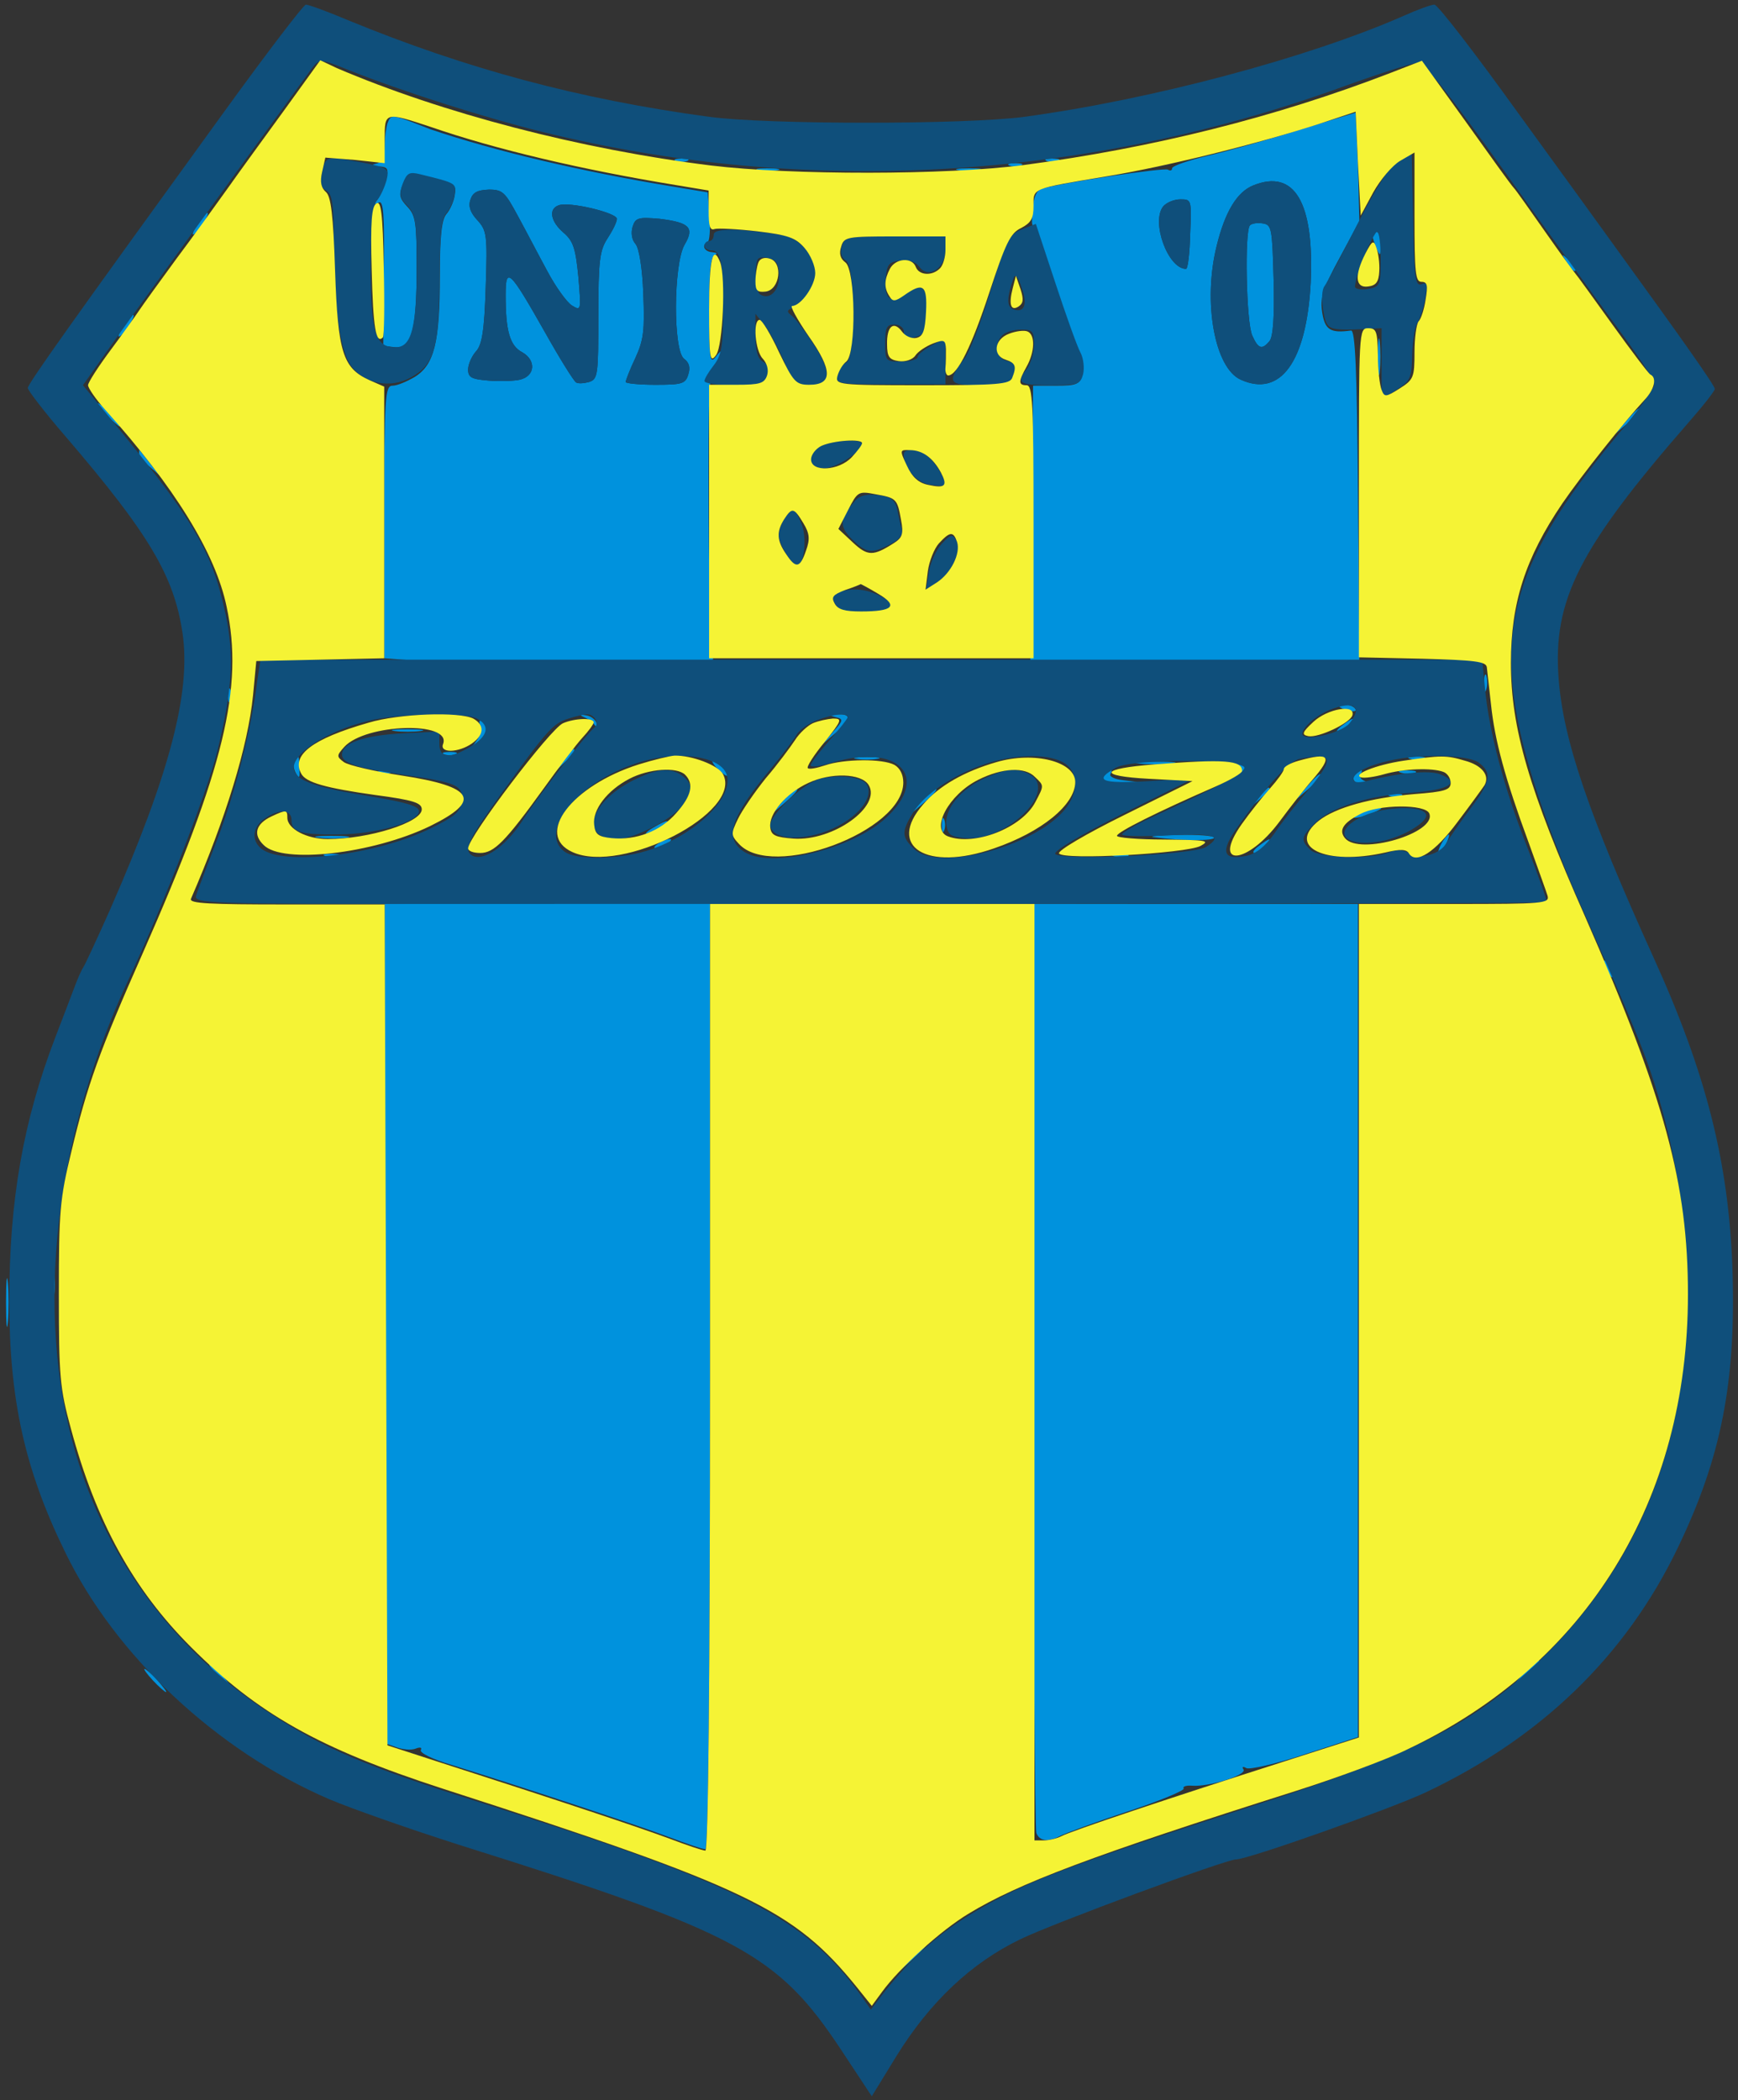
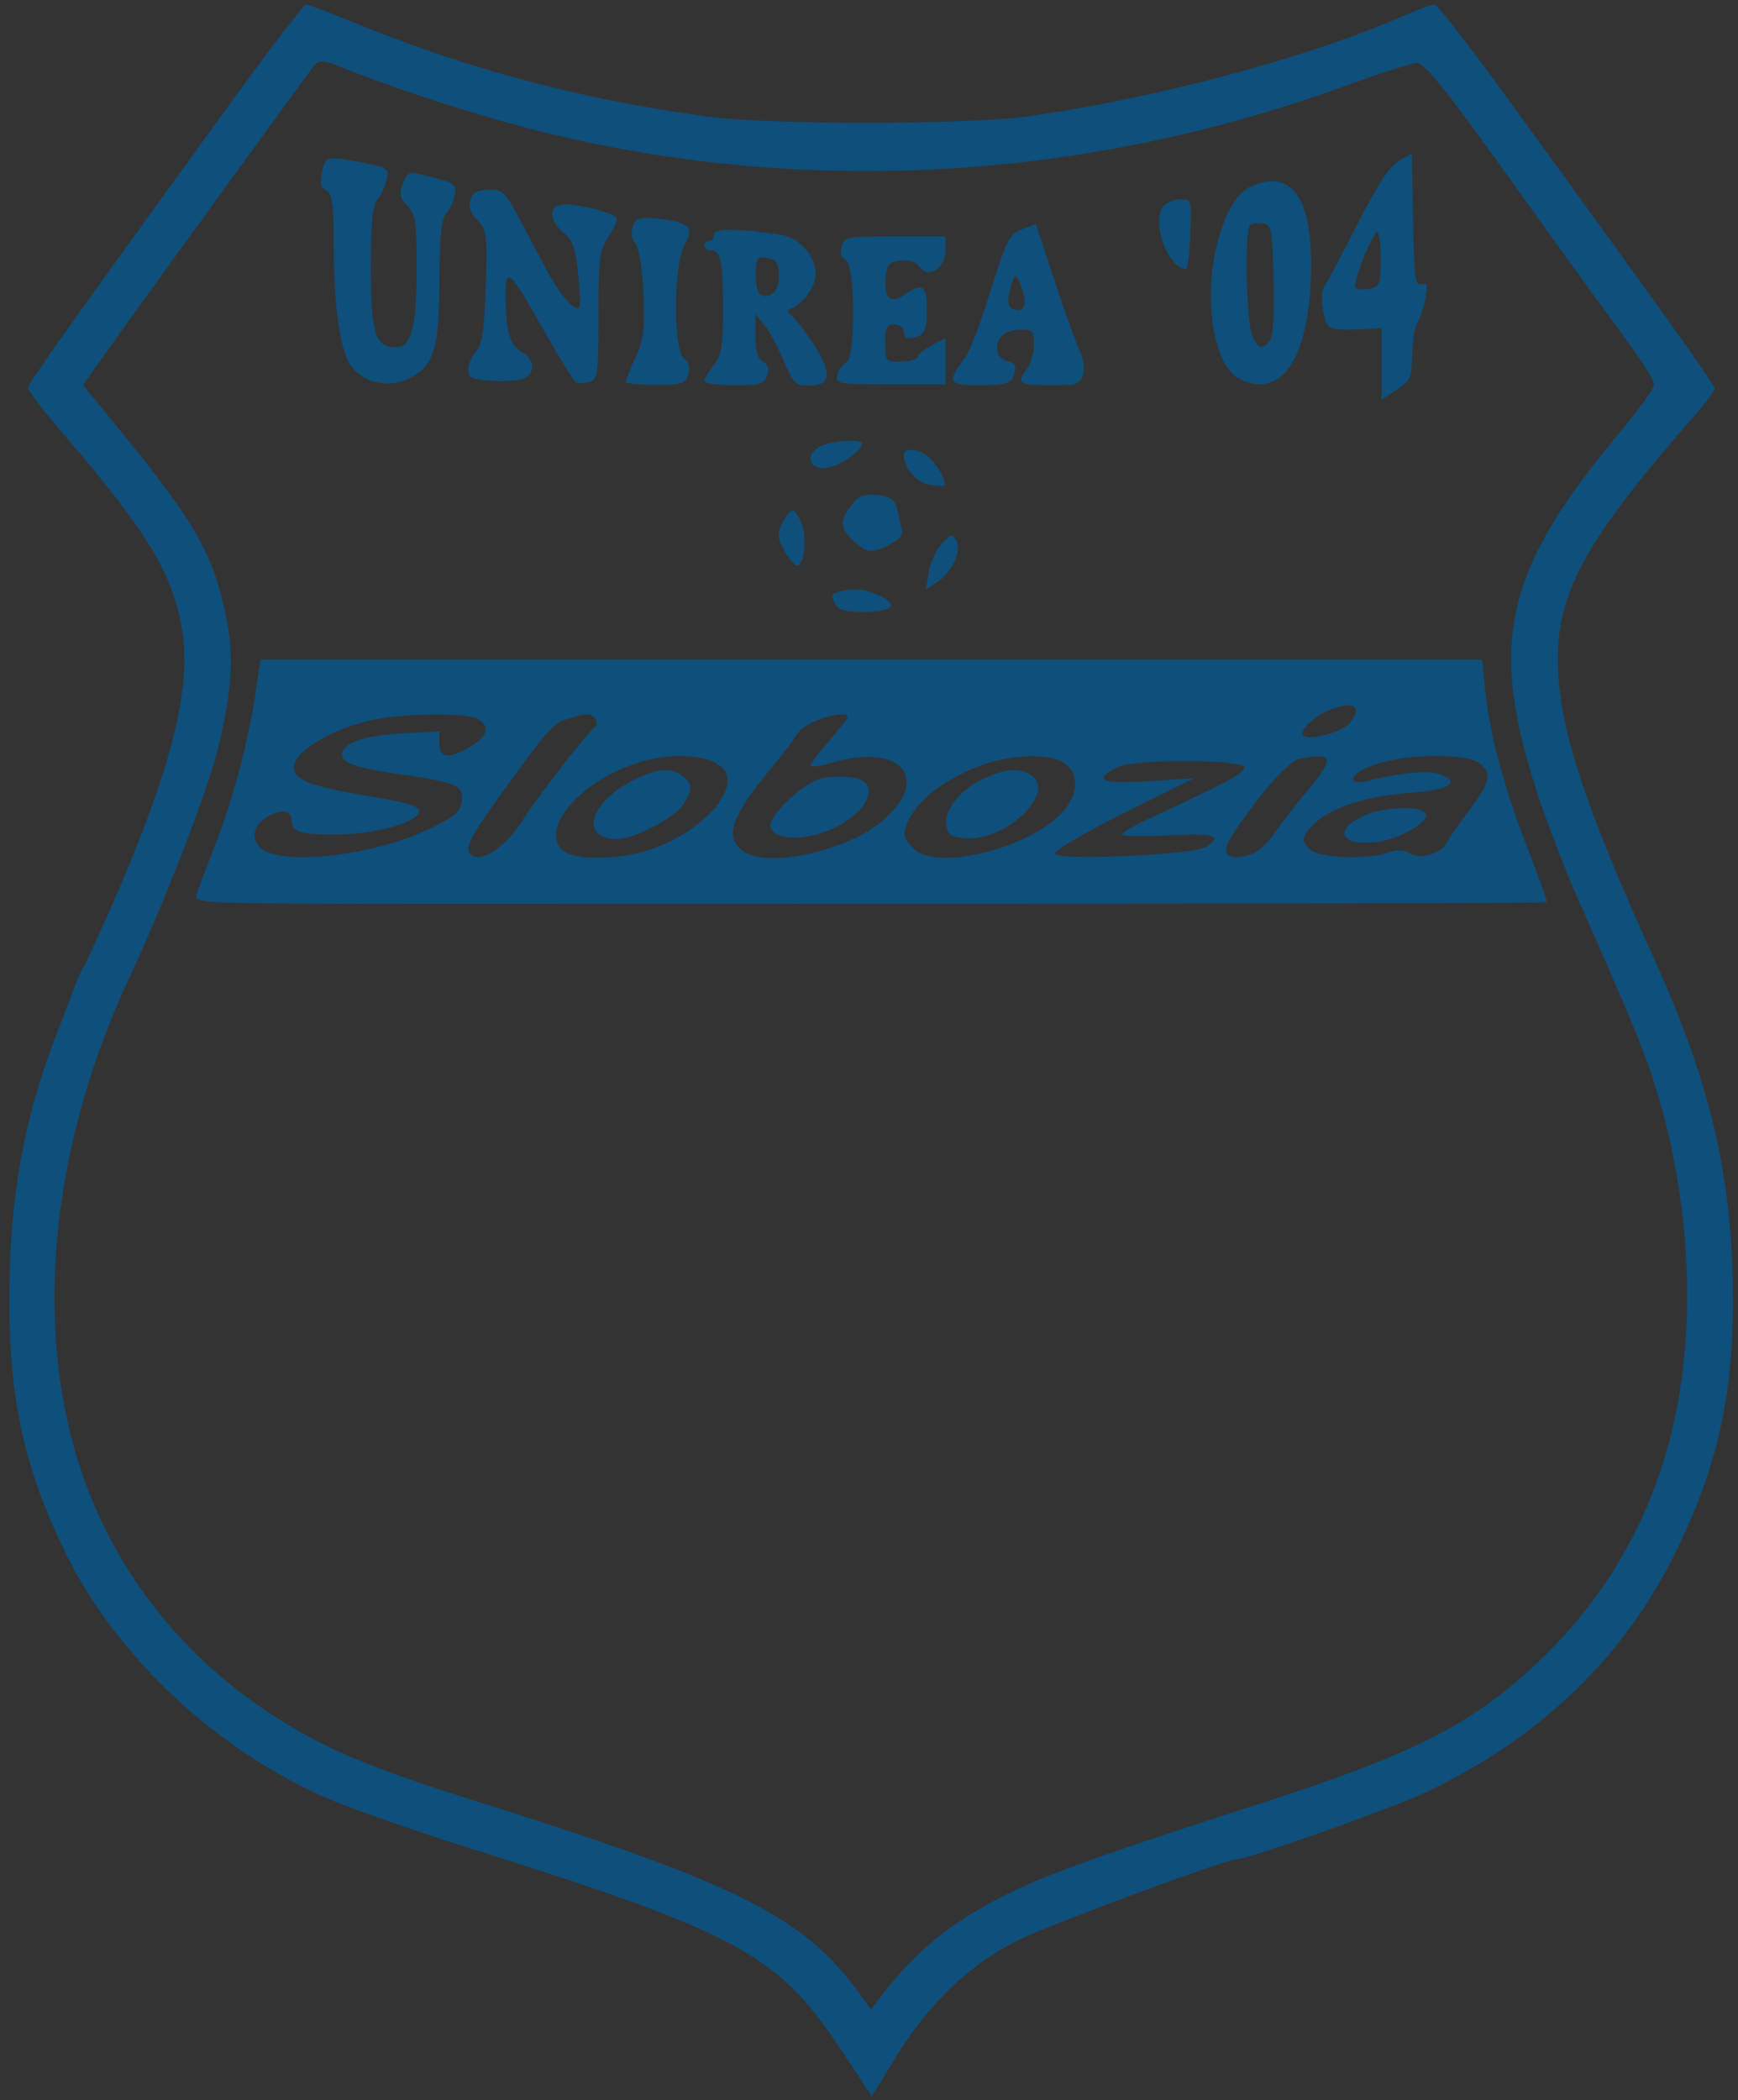
<svg xmlns="http://www.w3.org/2000/svg" version="1.1" id="Layer_1" x="0px" y="0px" viewBox="0 0 375 453" style="enable-background:new 0 0 375 453;" xml:space="preserve">
  <rect x="0" y="0" width="375" height="453" fill="#333333" stroke="none" />
  <style type="text/css">
	.st0{fill-rule:evenodd;clip-rule:evenodd;fill:#0092DD;}
	.st1{fill-rule:evenodd;clip-rule:evenodd;fill:#0F4F7B;}
	.st2{fill-rule:evenodd;clip-rule:evenodd;fill:#F5F335;}
</style>
-   <path class="st0" d="M280.4,28c-6.6,2.1-15.5,4.6-19.8,5.6c-4.2,1-7.7,2.2-7.7,2.7c0,0.5-0.4,0.6-0.9,0.3  c-0.8-0.5-22.7,2.8-27.2,4.1c-1.1,0.3-1.8,1.8-2,4.4c-0.2,2.1-0.2,3.7,0.1,3.5c0.2-0.2,2.3,5.3,4.6,12.4c2.3,7,4.8,13.8,5.4,15.1  c0.7,1.3,0.9,3.4,0.6,4.7c-0.5,2.1-1.2,2.4-5.6,2.4h-5l-0.3,29.8l-0.3,29.8l35.5,0l35.5,0l-0.3-35.8c-0.2-27.6-0.6-35.8-1.5-35.7  c-4.4,0.6-5.6-0.1-6.2-3.8c-0.5-3.2,0-5,3.7-11.8l4.3-8L293,35.9l-0.5-11.6L280.4,28 M83.6,26.6c-0.3,0.9-0.6,3.1-0.6,4.9  c0,2.3-0.5,3.5-1.8,3.8c-1.3,0.3-1.2,0.5,0.5,0.6c2,0.1,2.2,0.5,1.6,2.9c-0.4,1.5-1.2,3.4-1.8,4.2c-0.9,1.1-0.8,1.3,0.2,0.7  c1-0.6,1.3,2.3,1.1,15.1l-0.1,15.8l2.5,0.3c3.6,0.4,4.7-3.7,4.7-17.1c0-9.7-0.2-11.3-2-13.2c-1.7-1.8-1.9-2.6-1-4.8  c0.9-2.3,1.4-2.6,3.8-2c7.7,1.9,7.8,1.9,7.4,4.4c-0.2,1.3-1,3.1-1.8,4c-1,1.2-1.4,4.7-1.4,13.4c0,14.2-1.2,19.1-5.4,21.7  c-1.7,1-3.8,1.9-4.8,1.9c-1.6,0-1.8,2.1-1.8,29.4v29.4l9.6,0.7c10.5,0.8,62.8,0.3,61.4-0.5c-0.5-0.3-0.9-14.4-1-31.3  c-0.1-26.8,0.1-31,1.5-32.5c0.9-1,1.6-2.1,1.6-2.6c0-0.5-0.7,0-1.5,1.1c-1.3,1.7-1.5,0.8-1.5-9.7c0-8.4,0.3-11.8,1.2-12.2  c0.7-0.3,0.5-0.5-0.5-0.6c-1.8-0.1-2.4-1.6-1-2.2c0.4-0.2,0.6-2.7,0.4-5.5l-0.4-5.2l-7.2-1.2c-20.1-3.3-38.7-7.7-52.6-12.4  C84.3,24.5,84.4,24.6,83.6,26.6 M145.8,34.7c0.7,0.3,1.8,0.3,2.5,0c0.7-0.3,0.1-0.5-1.2-0.5S145.1,34.4,145.8,34.7 M225.8,34.7  c0.7,0.3,1.8,0.3,2.5,0c0.7-0.3,0.1-0.5-1.2-0.5S225.1,34.4,225.8,34.7 M217.8,35.7c0.7,0.3,1.8,0.3,2.5,0c0.7-0.3,0.1-0.5-1.2-0.5  S217.1,35.4,217.8,35.7 M163.8,36.7c1.2,0.2,3,0.2,4,0c1-0.2-0.1-0.4-2.3-0.4C163.3,36.3,162.5,36.5,163.8,36.7 M206.8,36.7  c1.2,0.2,3.3,0.2,4.5,0c1.2-0.2,0.2-0.4-2.2-0.4S205.5,36.5,206.8,36.7 M182.8,37.7c1.2,0.2,3.3,0.2,4.5,0c1.2-0.2,0.2-0.4-2.2-0.4  S181.5,37.5,182.8,37.7 M270.4,40c-3.5,1.4-6.1,5.7-7.9,13.1c-3,12.1-0.4,26.3,5.2,28.8c8.6,3.9,14.2-3.9,15.1-20.9  C283.6,43.6,279.3,36.4,270.4,40 M101.5,43.1c-0.5,1.4,0,2.8,1.5,4.4c2,2.2,2.2,3.1,1.8,14.4c-0.3,9.5-0.8,12.5-2.1,13.9  c-0.9,1-1.7,2.8-1.7,3.9c0,1.7,0.7,2.1,4.4,2.4c2.4,0.2,5.5,0.1,6.8-0.2c3.3-0.8,3.5-4.2,0.5-5.9c-2.7-1.4-3.6-4.6-3.6-12.3  c0-6.3,0.8-5.6,8.5,8c3.2,5.7,6.2,10.5,6.7,10.8c0.5,0.3,1.7,0.2,2.8-0.1c1.9-0.6,2-1.5,2-14.3c0-12,0.3-14.1,2-16.7  c1.1-1.7,2-3.5,2-4.2c0-1.3-10.4-3.8-12.6-2.9c-2.2,0.8-1.7,3.5,1.1,5.9c2.1,1.8,2.6,3.4,3.2,9.6c0.6,7.2,0.6,7.3-1.4,6.1  c-1.1-0.7-3.5-4-5.3-7.4c-1.8-3.3-4.6-8.7-6.3-11.8c-2.8-5.2-3.3-5.8-6.3-5.8C103,41,102,41.5,101.5,43.1 M251,44.5  c-2.7,3.3,1,13.5,4.9,13.5c0.4,0,0.8-3.4,0.9-7.5c0.3-7.4,0.3-7.5-2.1-7.5C253.3,43,251.7,43.7,251,44.5 M42.5,48.6  c-0.9,1.4-1.2,2.3-0.6,1.9c1.2-0.7,3.5-4.6,2.8-4.6C44.4,46,43.5,47.2,42.5,48.6 M136.5,48.9c-0.4,1.3-0.2,2.8,0.6,3.7  c0.8,0.9,1.5,5.3,1.7,10.8c0.3,7.8,0.1,9.9-1.7,13.8c-1.2,2.5-2.1,4.9-2.1,5.2s2.9,0.6,6.4,0.6c5.7,0,6.5-0.2,7.1-2.2  c0.5-1.5,0.2-2.6-0.9-3.4c-2.4-1.8-2.3-20.4,0.1-24.6c2.2-3.7,1.1-4.8-5.4-5.6C137.7,46.8,137.1,47,136.5,48.9 M269.7,48.6  c-1.2,1.2-0.8,21.1,0.5,23.8c1.3,2.9,2.1,3.1,3.7,1.2c0.8-0.9,1.1-5.4,0.9-13.2c-0.3-11.1-0.4-11.9-2.3-12.2  C271.3,48,270.1,48.2,269.7,48.6 M296.1,50.8c0,0.4,0.5,1.7,0.9,2.8c0.8,1.8,0.9,1.7,0.9-0.8c0-1.5-0.4-2.8-0.9-2.8  S296,50.3,296.1,50.8 M338.1,56.7c0.7,1.2,1.5,2,1.8,1.7c0.3-0.3-0.3-1.3-1.3-2.2C336.9,54.6,336.8,54.6,338.1,56.7 M26.5,70.6  c-0.9,1.4-1.2,2.3-0.6,1.9c1.2-0.7,3.5-4.6,2.8-4.6C28.4,68,27.5,69.2,26.5,70.6 M297.3,77c0,3.6,0.2,5,0.4,3.2  c0.2-1.8,0.2-4.7,0-6.5C297.5,72,297.3,73.4,297.3,77 M23,89.5c1.3,1.4,2.6,2.5,2.8,2.5c0.3,0-0.6-1.1-1.8-2.5S21.4,87,21.2,87  C20.9,87,21.7,88.1,23,89.5 M350.9,90.8l-2.4,2.8l2.8-2.4c1.5-1.3,2.8-2.6,2.8-2.8C354,87.5,353.2,88.2,350.9,90.8 M30,97.7  c0,0.6,1,1.9,2.2,2.9l2.2,1.9l-2-2.5c-1.1-1.4-2.1-2.7-2.3-2.9C30.1,96.9,30,97.1,30,97.7 M320.2,147.5c0,1.6,0.2,2.2,0.5,1.2  c0.3-1,0.2-2.3,0-3C320.4,145.1,320.2,145.9,320.2,147.5 M49.2,150c0,1.4,0.2,1.9,0.5,1.2c0.3-0.7,0.3-1.8,0-2.5  C49.4,148.1,49.2,148.6,49.2,150 M289,152.4c0,0.2,0.9,0.6,2,0.9c1.1,0.3,1.8,0.1,1.4-0.4C291.9,152,289,151.6,289,152.4 M126,154.7  c0.8,0.3,1.9,1.1,2.3,1.7c0.5,0.7,0.7,0.6,0.4-0.4c-0.2-0.8-1.3-1.6-2.3-1.7C125.1,154.1,124.9,154.2,126,154.7 M180.3,154.7  c1.7,0.4,1.7,0.7-0.5,3.1l-2.3,2.7l2.8-2.4c3.3-2.9,3.5-4.1,0.5-4C178.9,154.2,178.8,154.3,180.3,154.7 M103.6,156.5  c0.3,0.9,0,2.3-0.8,3.3c-1.2,1.6-1.2,1.6,0.4,0.4c1.9-1.5,2.3-3.7,0.8-4.6C103.4,155.2,103.3,155.6,103.6,156.5 M289.6,156.5  c-1.1,0.8-1.5,1.5-0.9,1.5c0.6,0,1.6-0.7,2.3-1.5C292.6,154.6,292.1,154.6,289.6,156.5 M85.2,157.7c1.5,0.2,4,0.2,5.5,0  s0.3-0.4-2.8-0.4S83.7,157.5,85.2,157.7 M121.6,163.8l-1.9,2.7l2.3-2.2c1.3-1.2,2.1-2.4,1.9-2.7  C123.7,161.4,122.6,162.4,121.6,163.8 M95.8,162.7c0.7,0.3,1.8,0.3,2.5,0c0.7-0.3,0.1-0.5-1.2-0.5S95.1,162.4,95.8,162.7 M63.5,164  c-0.3,0.5-0.2,1.8,0.3,2.7c0.8,1.4,0.9,1.2,0.8-1C64.5,162.7,64.4,162.6,63.5,164 M184.8,163.7c1.2,0.2,3.3,0.2,4.5,0  c1.2-0.2,0.2-0.4-2.2-0.4S183.5,163.5,184.8,163.7 M304.3,163.7c1,0.3,2.3,0.2,3,0c0.7-0.3-0.1-0.5-1.8-0.5  C303.9,163.2,303.3,163.4,304.3,163.7 M154.8,165.8c1,1,1.9,1.7,2.1,1.5c0.6-0.5-2-3.4-3-3.4C153.4,164,153.8,164.8,154.8,165.8   M245.7,164.7c1.8,0.2,4.9,0.2,7,0c2.1-0.2,0.6-0.4-3.2-0.4C245.6,164.3,244,164.5,245.7,164.7 M266.9,164.9  c0.8,0.5,1.1,1.4,0.6,2.2c-0.6,1.1-0.5,1.1,0.5,0.2c1.4-1.3,0.6-3.3-1.3-3.3C265.9,164,266,164.3,266.9,164.9 M81.8,166.7  c0.7,0.3,1.8,0.3,2.5,0c0.7-0.3,0.1-0.5-1.2-0.5S81.1,166.4,81.8,166.7 M238.7,166.7c-1.5,1.5-0.4,2.3,3.1,2.2l3.8-0.2l-3.3-0.4  c-1.8-0.2-3-0.8-2.7-1.3C240.2,165.9,239.6,165.7,238.7,166.7 M292.7,166.7c-1.2,1.2-0.7,2.3,1.1,2.3c1.1,0,1.3-0.3,0.5-0.6  c-0.7-0.3-1-0.9-0.7-1.4C294.2,165.9,293.6,165.7,292.7,166.7 M302.3,166.7c1,0.3,2.3,0.2,3,0c0.7-0.3-0.1-0.5-1.8-0.5  C301.9,166.2,301.3,166.4,302.3,166.7 M281.9,169.8l-2.4,2.8l2.8-2.4c1.5-1.3,2.8-2.6,2.8-2.8C285,166.5,284.2,167.2,281.9,169.8   M168.9,172.8l-2.4,2.8l2.8-2.4c2.6-2.3,3.2-3.1,2.4-3.1C171.5,170,170.3,171.2,168.9,172.8 M198.9,172.8l-2.4,2.8l2.8-2.4  c2.6-2.3,3.2-3.1,2.4-3.1C201.5,170,200.3,171.2,198.9,172.8 M271.4,172.2l-1.9,2.2l2.2-1.9c2.1-1.8,2.7-2.6,1.9-2.6  C273.5,170,272.5,171,271.4,172.2 M299.8,171.7c0.7,0.3,1.8,0.3,2.5,0c0.7-0.3,0.1-0.5-1.2-0.5S299.1,171.4,299.8,171.7 M294.2,175  c-3.3,1.3-2.7,2,0.8,0.8c1.6-0.6,3-1.2,3-1.4C298,173.8,296.8,174,294.2,175 M203.2,178c0,1.4,0.2,1.9,0.5,1.2  c0.3-0.7,0.3-1.8,0-2.5C203.4,176.1,203.2,176.6,203.2,178 M141,178.5c-1.4,0.8-2,1.4-1.4,1.5c0.6,0,1.9-0.6,3-1.4  C145,176.7,144.2,176.6,141,178.5 M68.8,180.7c1.8,0.2,4.5,0.2,6,0c1.5-0.2,0-0.4-3.3-0.4C68.2,180.3,67,180.5,68.8,180.7   M249,180.6c6,0.8,13,0.8,13,0.1c0-0.4-3.5-0.7-7.8-0.6C250,180.2,247.6,180.4,249,180.6 M311,182c-0.6,1.1-0.8,2-0.6,2s1-0.9,1.6-2  s0.8-2,0.6-2S311.6,180.9,311,182 M142,182c-0.8,0.5-1.1,1-0.5,1s1.7-0.4,2.5-1s1.1-1,0.5-1S142.8,181.5,142,182 M271.6,182.5  c-1.1,0.8-1.5,1.5-0.9,1.5c0.6,0,1.6-0.7,2.3-1.5C274.6,180.6,274.1,180.6,271.6,182.5 M70.3,184.7c1,0.3,2.3,0.2,3,0  c0.7-0.3-0.1-0.5-1.8-0.5C69.8,184.2,69.3,184.4,70.3,184.7 M240.3,184.7c1,0.3,2.3,0.2,3,0c0.7-0.3-0.1-0.5-1.8-0.5  C239.9,184.2,239.3,184.4,240.3,184.7 M83,285.5V376l2.5,0.9c1.4,0.5,3.2,0.7,4.2,0.3c1-0.4,1.4-0.2,1.1,0.3c-0.3,0.6,2.5,2,6.6,3.2  c13.8,4.3,40.2,13,47,15.6c3.7,1.4,7.2,2.6,7.8,2.6c0.6,0,1-36.2,1-102v-102l-35-0.1L83,195V285.5 M223,294.4  c0,54.7,0.3,100.1,0.6,101c0.7,1.8,2.6,2,5.2,0.6c1-0.5,7.4-2.9,14.4-5.2c7-2.3,12.5-4.6,12.2-5c-0.3-0.4,0.5-0.7,1.8-0.6  c3.6,0.3,11.9-2.3,11.1-3.5c-0.4-0.6-0.1-0.7,0.6-0.3c0.7,0.4,6.4-0.9,12.7-3l11.4-3.7v-89.9V195h-35h-35V294.4 M346,207.5  c0,0.6,0.4,1.7,1,2.5s1,1.1,1,0.5s-0.4-1.7-1-2.5S346,206.9,346,207.5 M1.3,281c0,4.7,0.2,6.6,0.4,4.2c0.2-2.3,0.2-6.2,0-8.5  C1.5,274.4,1.3,276.3,1.3,281 M11.3,277c0,2.5,0.2,3.5,0.4,2.2c0.2-1.2,0.2-3.3,0-4.5C11.5,273.5,11.3,274.5,11.3,277 M328.9,360.8  l-2.4,2.8l2.8-2.4c1.5-1.3,2.8-2.6,2.8-2.8C332,357.5,331.2,358.2,328.9,360.8 M47,361.5c1.3,1.4,2.6,2.5,2.8,2.5  c0.3,0-0.6-1.1-1.8-2.5s-2.6-2.5-2.8-2.5C44.9,359,45.7,360.1,47,361.5 M33,362.5c1.3,1.4,2.6,2.5,2.8,2.5c0.3,0-0.6-1.1-1.8-2.5  s-2.6-2.5-2.8-2.5C30.9,360,31.7,361.1,33,362.5 M195.9,422.8l-3.4,3.8l3.8-3.4c3.5-3.2,4.2-4.1,3.4-4.1  C199.5,419,197.8,420.7,195.9,422.8" />
  <path class="st1" d="M48.3,24.2C15.4,69.6,6,82.8,6,83.7c0,0.5,3.6,5.2,8.1,10.4c18.1,21.1,23.5,30.2,25.3,42.6  c1.8,12.6-2.7,30-15.6,59.4c-2.8,6.3-5.4,11.9-5.8,12.5c-0.4,0.6-1.2,2.4-1.8,4c-0.6,1.6-2.5,6.6-4.2,11c-7,18.2-10,35.3-10,57  c0,21.2,3.3,36.3,12,54.1c10.8,22.4,32.8,43,57,53.4c4.7,2,17.5,6.5,28.5,10c59.9,18.8,68.3,23.4,82,44.1l6.6,10l5.4-8.8  c7.2-11.6,16.1-20,26.7-25.1c7-3.4,44.3-17.2,46.5-17.2c2.6,0,33.3-10.9,40.8-14.4c25-11.8,43.3-29.5,54.5-52.8  c9.4-19.5,12.6-35.8,11.8-60.2c-0.8-22.9-5.6-42-17-67.1c-14-30.9-19.5-46.9-20.5-60.2c-1.3-17,4.4-28.2,28.4-55.7  c2.9-3.3,5.3-6.4,5.3-6.8c0-0.7-6.9-10.5-19.6-28c-3.3-4.6-13.6-18.8-22.9-31.6C318.3,11.5,310.2,1,309.5,1c-0.7,0-3.7,1.1-6.6,2.4  c-20.7,9.1-54.5,18.1-81.9,21.8c-12.6,1.7-55.6,1.7-68,0c-28.1-3.8-52.5-10.4-77.8-20.8C70.7,2.5,66.6,1,66,1  C65.5,1,57.5,11.5,48.3,24.2 M66.6,15.7C53.9,33.1,26.4,71,22.7,76.3l-4.8,6.8l3.8,4.6c20.1,24.3,24,30.8,27,44.9  c1.9,9,1.4,16.5-1.8,29.4c-2.2,8.9-11.7,33.3-18.8,48.5c-16.4,34.8-20.7,72.3-11.8,102.9c6.7,23,21.3,42.6,41.8,56.1  c11.6,7.6,21,11.6,44.5,19c57.1,18,70.9,24.9,83.2,42l2.1,3l2.3-3c5.6-7.3,11.7-12.9,18.5-17.1c11.2-7,20.9-10.7,61.8-23.9  c34.6-11.1,46.9-17.3,61.4-31c13.1-12.4,22.3-27.3,27.4-44.5c6.8-22.6,6.2-51.3-1.4-77.2c-2.8-9.5-5.3-15.5-17.4-42.8  c-2.6-5.8-6.4-15.7-8.5-22c-11-33.2-7.5-48.8,17.3-78.5c4.1-4.9,7.5-9.6,7.6-10.4c0-1.3-2.4-5-11-16.6c-2-2.8-11.5-15.8-20.9-29  c-13.7-19.1-17.7-24-19.4-23.9c-1.2,0.1-8.4,2.4-16.1,5.2C233.6,39,173.6,42.4,117.2,28.5c-12.9-3.2-30.2-8.7-42-13.4  C68.7,12.5,68.9,12.5,66.6,15.7 M301.7,34.8c-2,1.2-4.6,5.3-8.9,13.7c-3.3,6.6-6.5,12.5-7,13.2c-0.6,0.7-0.7,3-0.3,5.2  c0.7,4.3,0.9,4.4,8.8,4.1l3.8-0.2v7.7v7.7l3.2-2.1c3-1.9,3.3-2.5,3.4-7.6c0.1-3,0.6-6.1,1.1-6.8c0.5-0.7,1.3-3,1.7-5.1  c0.6-3.3,0.5-3.8-0.8-3.3c-1.3,0.5-1.6-1.3-1.8-13.8l-0.3-14.4L301.7,34.8 M69.5,37.1c-0.5,2.4-0.3,3.4,0.9,4  C71.7,41.9,72,44,72,52.3c0,13.9,1.4,23.4,3.7,26.6c2.9,3.9,8.5,5,13,2.5c5-2.7,6.1-6.5,6.1-21.4c0.1-9.2,0.4-12.8,1.5-14  c0.8-0.9,1.6-2.7,1.8-4c0.4-2.5,0.3-2.5-7.4-4.4c-2.4-0.6-2.9-0.3-3.8,2c-0.8,2.2-0.7,3.1,1,4.8c1.8,1.9,2,3.5,2,13.2  c0,13-1.1,17.3-4.5,17.3C81,75,80,71.8,80,57.6c0-9.5,0.4-13.4,1.4-14.5c0.8-0.9,1.6-2.8,2-4.2c0.6-2.5,0.4-2.7-5-3.8  C70.5,33.6,70.2,33.6,69.5,37.1 M270.4,40c-3.5,1.4-6.1,5.7-7.9,13.1c-3,12.1-0.4,26.3,5.2,28.8c8.6,3.9,14.2-3.9,15.1-20.9  C283.6,43.6,279.3,36.4,270.4,40 M101.5,43.1c-0.5,1.4,0,2.8,1.5,4.4c2,2.2,2.2,3.1,1.8,14.4c-0.3,9.5-0.8,12.5-2.1,13.9  c-0.9,1-1.7,2.8-1.7,3.9c0,1.7,0.7,2.1,4.4,2.4c2.4,0.2,5.5,0.1,6.8-0.2c3.3-0.8,3.5-4.2,0.5-5.9c-2.7-1.4-3.6-4.6-3.6-12.3  c0-6.3,0.8-5.6,8.5,8c3.2,5.7,6.2,10.5,6.7,10.8c0.5,0.3,1.7,0.2,2.8-0.1c1.9-0.6,2-1.5,2-14.3c0-12,0.3-14.1,2-16.7  c1.1-1.7,2-3.5,2-4.2c0-1.3-10.4-3.8-12.6-2.9c-2.2,0.8-1.7,3.5,1.1,5.9c2.1,1.8,2.6,3.4,3.2,9.6c0.6,7.2,0.6,7.3-1.4,6.1  c-1.1-0.7-3.5-4-5.3-7.4c-1.8-3.3-4.6-8.7-6.3-11.8c-2.8-5.2-3.3-5.8-6.3-5.8C103,41,102,41.5,101.5,43.1 M251,44.5  c-2.7,3.3,1,13.5,4.9,13.5c0.4,0,0.8-3.4,0.9-7.5c0.3-7.4,0.3-7.5-2.1-7.5C253.3,43,251.7,43.7,251,44.5 M136.5,48.9  c-0.4,1.3-0.2,2.8,0.6,3.7c0.8,0.9,1.5,5.3,1.7,10.8c0.3,7.8,0.1,9.9-1.7,13.8c-1.2,2.5-2.1,4.9-2.1,5.2s2.9,0.6,6.4,0.6  c5.7,0,6.5-0.2,7.1-2.2c0.5-1.5,0.2-2.6-0.9-3.4c-2.4-1.8-2.3-20.4,0.1-24.6c2.2-3.7,1.1-4.8-5.4-5.6  C137.7,46.8,137.1,47,136.5,48.9 M220.4,49.5c-2.7,1.1-3.3,2.4-6.7,13.3c-2,6.6-4.5,13.1-5.5,14.4c-4,5.3-3.7,5.9,3.3,5.9  c4.9,0,6.5-0.4,7-1.6c1-2.5,0.7-3.2-1.4-3.7c-2.2-0.6-2.7-3.6-0.8-5.5c0.7-0.7,2.5-1.2,4-1.2c2.5,0,2.8,0.3,2.8,3.2  c0,1.8-0.7,4.1-1.5,5.2c-2.4,3.1-1.8,3.6,5,3.6c6,0,6.5-0.2,7.1-2.4c0.3-1.3,0.1-3.4-0.6-4.7c-0.7-1.3-3.1-8-5.4-15l-4.2-12.7  L220.4,49.5 M269.7,48.6c-1.2,1.2-0.8,21.1,0.5,23.8c1.3,2.9,2.1,3.1,3.7,1.2c0.8-0.9,1.1-5.4,0.9-13.2c-0.3-11.1-0.4-11.9-2.3-12.2  C271.3,48,270.1,48.2,269.7,48.6 M154,50.6c0,0.8-0.4,1.4-1,1.4s-1,0.5-1,1s0.6,1,1.4,1c2.1,0,2.6,2.3,2.6,12.7c0,8-0.3,9.9-2,12.1  c-1.1,1.4-2,2.9-2,3.4c0,0.5,2.9,0.9,6.4,0.9c5.7,0,6.5-0.2,7.1-2.1c0.5-1.5,0.2-2.4-0.9-3c-1.1-0.6-1.6-2.3-1.6-5.6l0-4.7l2,2.5  c1.1,1.4,2.9,4.9,4.2,7.8c2,4.8,2.5,5.2,5.4,5.2c4.8,0,5-2.9,0.7-9.3c-1.9-2.9-4-5.6-4.7-6c-0.8-0.6-0.8-1,0.2-1.4  c2.6-1,5.2-4.8,5.2-7.4c0-3.8-3.5-7.8-7.3-8.4C159.3,49.2,154,49.2,154,50.6 M294.2,55.6c-1.2,3.1-2,5.9-1.8,6.4  c0.3,0.4,1.6,0.6,3,0.3c2.4-0.5,2.5-0.9,2.5-6.4c0-3.2-0.3-5.9-0.8-5.9C296.8,50,295.5,52.5,294.2,55.6 M181.6,53.2  c-0.4,1.4,0,2.5,0.9,3c2.1,1.1,2.1,21.2,0.1,22c-0.7,0.3-1.6,1.5-1.9,2.6c-0.5,2-0.2,2.1,11.4,2.1H204v-5v-5l-3,1.6  c-1.6,0.9-3,2-3,2.5c0,0.5-1.6,1-3.5,1c-3.4,0-3.5-0.1-3.5-4c0-3.3,0.3-4,2-4c1.1,0,2,0.7,2,1.5c0,1.6,0.9,1.9,3.4,0.9  c1.1-0.4,1.6-2,1.6-5.5c0-5.4-1-6-4.9-3.3c-3,2.1-4.4,0.7-4-3.7c0.3-2.9,0.7-3.4,3.2-3.7c1.8-0.2,3.3,0.3,4.1,1.4  c1.9,2.6,5.6,0.3,5.6-3.6v-3h-10.9C182.7,51,182.2,51.1,181.6,53.2 M163.6,55.8c-0.9,0.9-0.6,7.1,0.4,7.7c2,1.3,4.1-0.7,4.1-3.9  c0-2.4-0.5-3.4-1.9-3.8C165,55.4,163.9,55.5,163.6,55.8 M218.7,60c-1.5,4.2-1.5,6.2-0.1,6.7c2.4,0.9,3.2-1,1.8-4.7  C219.7,59.7,219,59,218.7,60 M177.2,96.2c-3.4,1.6-3,4.8,0.6,4.8c2.6,0,8.2-3.6,8.2-5.3C186,94.6,179.8,95,177.2,96.2 M195,98  c0,2.8,2.5,5.9,5.3,6.5c1.7,0.3,3.2,0.4,3.5,0.2c0.6-0.6-1.8-4.9-3.7-6.3C198.2,96.8,195,96.6,195,98 M184.6,107.9  c-3.5,4-3.6,5.6-0.8,8.4c3.2,3.1,4.2,3.2,8.3,1.1c2-1,2.8-2.1,2.5-3.2c-0.3-0.9-0.7-2.9-1-4.3c-0.5-2.1-1.3-2.7-4.1-3.1  C187.1,106.5,185.5,106.9,184.6,107.9 M169.2,112c-0.7,1.1-1.2,2.7-1.2,3.5c0,1.8,2.9,6.5,4,6.5c1.5,0,2.2-6.1,0.9-9.1  C171.5,109.5,170.9,109.3,169.2,112 M203.2,117.3c-1.2,1.3-2.5,4.1-2.8,6.1l-0.6,3.8l2.5-1.7c3.2-2.1,5.3-6.8,4-9  C205.5,115.2,205.1,115.2,203.2,117.3 M180.8,127.7c-1.4,0.4-1.5,0.9-0.7,2.4c0.8,1.5,2.1,1.9,5.7,1.9c6.7,0,8.3-1.3,4.2-3.4  C186.8,127,184.2,126.8,180.8,127.7 M55.5,146.9c-1.2,10-4.8,24.3-8.6,34.1c-2.2,5.7-4.3,11.2-4.6,12.2c-0.5,1.7,2.5,1.8,54.3,1.8  c173.3,0,236.8-0.1,237.1-0.4c0.2-0.2-1.7-5.5-4.2-11.9c-4.9-12.5-8.2-24.7-9.1-34.3l-0.6-6.1l-131.8,0l-131.8,0L55.5,146.9   M287,153.1c-3,1.2-6,3.8-6,5.2c0,1.8,8.4-0.1,10.2-2.3C294.1,152.4,292.1,151.1,287,153.1 M79.5,155.5c-9.5,2.3-17.2,7.6-16,10.8  c0.9,2.3,4.9,3.6,16.5,5.5c7.8,1.3,10.4,2.1,10.4,3.2c0,2.3-9,4.9-17.2,5c-8.4,0.1-10.3-0.5-10.3-3.1c0-2.3-2.7-2.5-5.8-0.3  c-2.6,1.8-2.9,4.6-0.8,6.4c4.7,3.9,24.8,1.5,36.6-4.3c5.3-2.6,6.5-3.6,6.7-5.9c0.4-3.4-1-4-12.8-5.7c-9.8-1.4-13-2.5-13-4.3  c0-2.5,4.5-4.1,12.8-4.6l8.2-0.4v2.6c0,3.2,2.2,3.4,6.8,0.6c3.7-2.2,4.2-4.5,1.3-6C100.5,153.7,85.7,153.9,79.5,155.5 M122.7,155  c-3.3,1-4.6,2.4-14.3,15.9c-7.3,10.1-8.4,12.4-6.6,13.6c2.4,1.5,7.3-1.9,10.8-7.3c3.5-5.5,14-19,15.7-20.3c1.1-0.8-0.1-2.9-1.7-2.8  C126,154.1,124.3,154.5,122.7,155 M176.2,155.4c-1.8,0.7-3.8,2.1-4.4,3.2c-0.6,1.1-3,4.2-5.3,7c-8.8,10.5-10.4,15.2-6,18.1  c5.7,3.8,23.5-0.5,30.8-7.4c9.5-8.9,2.4-16-11.7-11.8c-2.6,0.8-4.7,1.1-4.7,0.6s1.8-2.8,4-5.3c2.2-2.5,4-4.8,4-5.1  C183,153.7,179.8,154,176.2,155.4 M136.3,165c-12.2,4.4-20.1,14.5-14.5,18.7c2.3,1.8,11.6,1.7,17.5-0.1c9.9-3,18.6-10.9,17.6-16.1  C156,162.9,145.5,161.6,136.3,165 M212.3,164.9c-6.9,2.4-12.9,6.5-15.3,10.4c-2.5,4.1-2.5,5.2,0.2,7.8c5,5,25.6-0.3,32.4-8.3  c3.4-4,3.1-8.7-0.5-10.5C225.5,162.5,218.4,162.8,212.3,164.9 M280.4,163.7c-2.2,0.4-7.2,5.9-13.3,14.6c-3.9,5.4-3.3,7.4,1.9,6.3  c2.1-0.5,4-2,6.1-5c1.6-2.4,5-6.7,7.5-9.6C288,163.4,287.6,162.3,280.4,163.7 M299.7,164.1c-4.8,1.1-7.7,2.7-7.7,4  c0,0.7,1,0.8,2.8,0.4c7-1.8,13.5-2.4,15.9-1.5c4.6,1.8,2.1,3.4-6.2,4c-9.7,0.7-17.4,3.2-20.8,6.6c-3,3-3.1,3.6-1,5.7  c1.8,1.8,12.7,2.2,16.9,0.6c1.8-0.7,3.2-0.6,4.4,0.1c2.4,1.5,6.8,0.3,8.2-2.3c0.6-1.1,2.9-4.4,5-7.2c4.5-5.9,4.8-7.9,1.7-10.1  C316.3,162.8,306.2,162.6,299.7,164.1 M240.8,165.6c-5,2.8-3.2,3.5,7,2.9l9.8-0.6l-15.3,7.6c-9.4,4.7-15,8.1-14.6,8.7  c0.9,1.5,29.9,0.2,32.5-1.5c3.8-2.4,1.8-3-8.1-2.5c-5.5,0.3-10,0.2-10-0.2c0-0.4,2.8-2,6.2-3.6c15.6-7.2,20.2-9.6,20.2-10.8  C268.5,163.8,244.3,163.6,240.8,165.6 M137.5,167.9c-10.2,4.7-12.9,13.2-4.2,13.1c3.5,0,12.1-4.5,14-7.3c2.2-3.3,2.2-4.6,0-6.3  C144.9,165.6,142.2,165.7,137.5,167.9 M212.4,167.9c-5.1,2.3-8.6,6.6-8.2,10c0.3,2.2,0.9,2.6,4,2.9c9.1,0.8,20.3-10.4,13.9-13.8  C219.3,165.6,217.1,165.8,212.4,167.9 M177,168c-3.8,0.9-11.4,8.3-10.8,10.3c0.8,2.6,5.5,3.1,11,1.4c6.9-2.2,11.7-7.4,9.8-10.5  C186.1,167.6,181.1,167,177,168 M294.2,176c-7,3.2-4.6,6.9,3.6,5.5c4.7-0.8,10.4-4.2,9.9-5.8C307.1,173.7,298.9,173.9,294.2,176" />
-   <path class="st2" d="M61.3,23.8c-4.3,5.9-9.9,13.6-12.3,17c-2.5,3.5-7.4,10.3-11,15.1c-3.6,4.9-7.2,9.9-8,11.1  c-0.8,1.2-3.6,5.1-6.2,8.6c-2.6,3.5-4.8,6.9-4.8,7.5s1.7,3.1,3.8,5.4c14.8,16.5,23.7,30.8,26.1,42.4c3.7,17.4-0.5,34.8-18.1,74.7  c-9.3,21-12,28.5-15.4,42.8c-2.5,10.3-2.7,12.9-2.7,30.7c0,17.8,0.2,20.3,2.6,29.1c5.4,20,13.4,34.6,25.9,47.1  c14.4,14.4,27.7,21.9,54.2,30.5c66,21.3,75.9,26.1,89.5,42.9l3.2,4l2.2-3c3.8-5.2,12.7-13.3,18.7-16.9c10.7-6.5,26.5-12.5,70.7-26.5  c8.8-2.8,19.7-6.8,24.1-9c38.6-18.3,60.4-53.6,60.4-98.1c0-23.9-5-42.3-22.2-81.5C329.9,170.4,326,157,326,143  c0-12.9,3.1-22.6,11.1-34.4c4.1-6,13.6-17.9,17.7-22.3c2.1-2.2,2.8-4.8,1.3-5.5c-0.4-0.2-4.1-5.1-8.2-10.8s-7.7-10.7-8-11  c-0.3-0.3-3.2-4.3-6.5-9s-6.3-9-6.8-9.5c-0.5-0.5-5.1-6.9-10.3-14.2l-9.5-13.2l-6.7,2.6c-24.9,9.6-51.3,16.2-79.2,19.9  c-16.8,2.2-50.2,2.2-67.5,0.1c-28.2-3.5-58-11.3-80.7-21L69.1,13L61.3,23.8 M285,26.6c-13.5,4.4-33.3,9.3-46,11.4  c-16.7,2.8-16,2.5-16,6.5c0,2.7-0.6,3.6-2.7,4.7c-2.3,1.1-3.3,3.2-6.8,13.8c-3.8,11.6-6.9,17.9-8.9,18c-0.4,0-0.7-0.8-0.6-1.7  c0.1-1,0.1-2.8,0.1-4c-0.1-2-0.4-2.1-2.8-1.2c-1.5,0.6-3.2,1.7-3.8,2.6c-0.6,0.9-2.2,1.4-3.6,1.2c-2-0.3-2.5-0.9-2.5-3.6  c-0.1-3.9,1.4-5.2,3.2-2.8c0.7,1,2.1,1.6,3.1,1.4c1.4-0.3,1.9-1.4,2.1-5.6c0.3-5.8-0.6-6.5-4.7-3.6c-2,1.4-2.5,1.4-3.2,0.2  c-1.2-1.8-1.1-3.6,0.1-5.9c1.2-2.3,4.8-2.6,5.6-0.4c0.7,1.8,3.5,2,5.2,0.3c0.7-0.7,1.2-2.5,1.2-4V51h-10.9c-10.3,0-11,0.1-11.6,2.2  c-0.5,1.5-0.2,2.6,0.9,3.4c2.2,1.6,2.4,19.6,0.2,21.4c-0.8,0.6-1.6,2-1.9,3.1c-0.5,1.9,0.1,2,18.3,2c16.2,0,18.9-0.2,19.4-1.6  c1-2.5,0.7-3.2-1.4-3.9c-2.9-0.9-2.5-4.4,0.7-5.6c1.5-0.6,3.3-0.8,4-0.5c1.7,0.7,1.6,4.4-0.2,7.6c-1.8,3.2-1.8,4,0,4  c1.3,0,1.5,3.9,1.5,29.5V142h-35h-35v-29.5V83h5.9c5.1,0,6-0.3,6.6-2c0.4-1.2,0-2.6-0.9-3.6c-1.7-1.7-2.2-8.4-0.7-8.4  c0.5,0,2.4,3.1,4.2,7c3.1,6.4,3.6,7,6.5,7c5.1,0,5.1-3.1-0.2-10.6c-2.4-3.5-4-6.4-3.5-6.4c1.9,0,5-4.4,5-7.1c0-1.5-1-3.9-2.3-5.4  c-1.9-2.2-3.5-2.8-10.2-3.6c-4.3-0.5-8.5-0.7-9.2-0.5c-1,0.4-1.3-0.6-1.3-3.9v-4.4l-7.2-1.2c-20.2-3.3-38.8-7.7-52.7-12.5  C83,24.1,83,24.1,83,30.1v5.1l-6.4-0.7L70.2,34l-0.7,3.1c-0.5,2.2-0.2,3.4,0.8,4.3c1.1,0.9,1.6,4.8,2,17c0.6,17.7,1.7,21,7.4,23.6  l3.2,1.4v29.3v29.3l-13.8,0.3l-13.8,0.3l-0.7,7.4c-1.1,11-5.9,26.6-13.4,43.9c-0.4,1,4,1.2,20.6,1.2H83l0.3,90.7l0.3,90.7l10.5,3.4  c27.7,8.9,44.1,14.4,50.3,16.7c3.7,1.4,7.2,2.6,7.8,2.6c0.6,0,1-36.3,1-102V195h35h35v101v101h2c1.1,0,2.8-0.4,3.8-0.9  c2-1.1,23.9-8.4,48-16.1l16.2-5.2v-89.9V195h20.6c19.2,0,20.6-0.1,20.1-1.8c-0.3-1-2.2-6.2-4.2-11.8c-4.9-13.3-7.2-21.7-8-29.5  c-0.4-3.6-0.8-7.2-0.9-8c-0.2-1.2-2.6-1.5-13.9-1.8l-13.7-0.3v-35.5c0-34.8,0-35.5,2-35.5c1.8,0,2,0.7,2.1,5.8  c0,3.2,0.4,6.5,0.8,7.5c0.6,1.6,0.9,1.6,3.9-0.3c3-1.9,3.2-2.4,3.2-7.8c0-3.1,0.4-6.1,0.9-6.7c0.5-0.5,1.2-2.6,1.5-4.7  c0.5-3,0.4-3.8-0.9-3.8c-1.3,0-1.5-2-1.5-14.1V32.9l-3.1,1.8c-1.7,1-4.3,4.1-5.8,6.8l-2.7,5L293,35.3l-0.5-11.2L285,26.6 M81.2,43.9  c-1,0.6-1.3,3.9-1,14.4c0.3,12.4,0.9,16,2.4,14.5c0.3-0.3,0.4-7.1,0.2-15.1C82.6,45.8,82.2,43.2,81.2,43.9 M294.6,54.7  c-2.4,4.7-2.2,7.5,0.6,7.1c1.7-0.2,2.3-1,2.4-3.3c0.1-1.7-0.2-3.9-0.6-5C296.4,51.7,296.1,51.8,294.6,54.7 M153,66.8  c0,10.6,0.2,11.6,1.5,9.8c1.5-2,2.1-16.7,0.9-20C153.8,52.5,153,56,153,66.8 M163.6,56.7c-0.3,0.8-0.6,2.6-0.6,4  c0,2,0.4,2.4,2.2,2.2c3.1-0.4,3.8-6.3,0.9-7.1C164.9,55.4,163.9,55.8,163.6,56.7 M218.5,62.2c-0.9,3.5-0.4,5,1.3,3.9  c1-0.7,1.1-1.5,0.4-3.7l-1-2.9L218.5,62.2 M177.2,96.2c-1.2,0.6-2.2,1.9-2.2,2.9c0,2.8,6,2.5,8.8-0.5c1.2-1.3,2.2-2.6,2.2-3  C186,94.6,179.8,95,177.2,96.2 M195.7,100.5c1.1,2.4,2.5,3.7,4.6,4.1c3.7,0.8,4.2,0.2,2.7-2.7c-1.7-3.1-3.9-4.8-6.7-4.8  C194.1,97,194.1,97.1,195.7,100.5 M183,110l-2.1,4.1l3.1,2.9c3.2,3,4.4,3,8.8,0.2c1.9-1.2,2.2-2,1.6-5.1c-0.8-4.5-1-4.7-5.6-5.5  C185.2,105.9,185,106.1,183,110 M169.2,112c-1.7,2.7-1.6,4.6,0.4,7.5c2.1,3.2,3,3.1,4.3-0.7c0.9-2.5,0.8-3.7-0.6-6  C171.3,109.5,170.9,109.4,169.2,112 M202.6,117.2c-1,1.1-2.1,3.8-2.4,6l-0.5,4l2.5-1.6c3-2,5.1-6.2,4.3-8.7  C205.7,114.6,205,114.6,202.6,117.2 M182.3,127.3c-2.6,1-3,1.5-2.2,2.9c0.7,1.3,2.2,1.7,5.7,1.7c6.9,0,8.1-1.2,3.7-3.8  c-2-1.2-3.7-2.1-3.8-2.1C185.6,126.1,184.1,126.7,182.3,127.3 M283.4,155.7c-2.5,2.3-2.6,2.8-1.1,3.1c2.2,0.4,9-2.8,9.5-4.5  C292.5,151.8,286.4,152.9,283.4,155.7 M79.5,155.9c-12.2,3.5-16.7,7-14.5,11c1,1.9,5.3,3.1,16,4.6c8.3,1.1,10,1.7,10,3.1  c0,2.8-11.4,6.4-20.3,6.4c-4.5,0-8.7-2.2-8.7-4.6c0-1.7-0.2-1.8-3.4-0.3c-3.4,1.6-4.1,3.9-1.7,6.2c4.1,4.1,23.5,1.9,35.9-4.1  c11.2-5.5,9.6-8.5-6.1-10.9c-5.9-0.9-11.5-2.2-12.5-2.9c-1.6-1.2-1.6-1.4,0.1-3.3c4.6-5,23.2-5.6,21.3-0.6c-0.8,2,3.3,1.9,6.2-0.1  c2.7-1.9,2.8-4,0.3-5.4C99.1,153.5,86.2,153.9,79.5,155.9 M121.5,156c-2.7,1.1-20.5,24.6-20.5,27c0,0.6,1.2,1,2.6,1  c3,0,5.4-2.4,13.7-13.9c3.3-4.6,7.1-9.6,8.4-11c1.3-1.4,2.4-2.9,2.4-3.3C128,154.8,124.1,154.9,121.5,156 M175.4,156  c-1.1,0.5-2.9,2.1-3.9,3.7c-1,1.5-3.8,5.3-6.3,8.2c-2.4,3-5.1,6.9-6,8.8c-1.5,3.1-1.5,3.5,0.2,5.3c7.1,7.9,35.5-2.6,35.5-13.2  c0-1.7-0.7-3.1-1.9-3.8c-2.6-1.4-10.9-1.3-15,0.1c-1.8,0.6-3.4,0.9-3.7,0.6c-0.3-0.3,1.3-2.8,3.6-5.6c3.8-4.8,3.9-5.1,1.8-5.1  C178.5,155.1,176.6,155.5,175.4,156 M137.8,164.9c-14.5,4.6-22.5,15.2-14.3,18.9c10.7,4.9,36.9-8.6,32.5-16.8c-1-1.9-6.7-4.1-10.5-4  C144.4,163.1,141,163.9,137.8,164.9 M215,164.4c-6.9,2-12.4,5.1-15.8,9.1c-8,9.1,0.7,14.6,15.3,9.5c10.2-3.5,17.5-9.4,17.5-14.3  C232,164.3,223.2,162,215,164.4 M280.2,164.1c-1.8,0.5-3.2,1.3-3.2,1.8c0,0.5-1.4,2.4-3,4.2c-1.7,1.9-4.4,5.3-6.1,7.7  c-6.6,9.4,1.2,8.8,8.2-0.6c2.3-3.1,5.5-7.2,7.1-9C287.6,163.1,287,162.2,280.2,164.1 M302.8,164.1c-6,0.9-11.1,3-9.1,3.6  c0.7,0.2,2.9-0.1,5-0.7c4.2-1.2,10.3-1.4,12.7-0.5c0.9,0.3,1.6,1.4,1.6,2.4c0,1.5-1.3,1.9-7.9,2.4c-9.4,0.8-16.9,2.9-20.5,5.7  c-7.2,5.7,1.4,9.8,14.3,6.9c3.3-0.8,4.6-0.7,5.1,0.2c1.5,2.4,5.6-0.2,10.5-6.8c2.8-3.7,5.4-7.3,5.8-7.9c1.2-2.1-0.5-4.3-4.2-5.3  C312.1,162.9,310.9,162.9,302.8,164.1 M249,164.9c-11.7,0.9-12.3,2.5-1.1,3.1l9.4,0.5l-14.7,7.3c-8.3,4.1-14.4,7.7-14.1,8.3  c0.9,1.5,27.3,0,30.5-1.6c2.2-1.2,1.4-1.3-7.8-1.4c-5.6,0-10.2-0.4-10.2-0.8c0-0.8,8.8-5.2,21.2-10.6c3.2-1.4,5.8-2.9,5.8-3.4  C268,164,264.3,163.7,249,164.9 M135.8,168c-4.8,2.5-8,6.7-7.6,9.9c0.2,2.1,0.9,2.6,3.8,2.9c5.3,0.5,10.5-1.5,13.9-5.4  c3.3-3.7,3.9-6.3,1.9-8.3C146,165.4,140,165.8,135.8,168 M211.1,168.2c-6.4,3.2-10.4,10.7-6.6,12.2c5.7,2.2,16-1.8,18.9-7.4  c1.9-3.6,1.9-3.5-0.1-5.4C221.2,165.4,216.3,165.6,211.1,168.2 M174.4,168.9c-4.8,2.2-8.6,6.7-8.2,9.6c0.2,1.7,1.1,2.1,5,2.4  c8.6,0.6,19.1-7,16.2-11.6C185.8,166.8,179.3,166.6,174.4,168.9 M293.5,175.6c-3.7,1.9-4.7,3.5-3.3,5.2c3.1,3.8,19.8-1.1,18.2-5.3  C307.6,173.4,297.4,173.5,293.5,175.6" />
</svg>